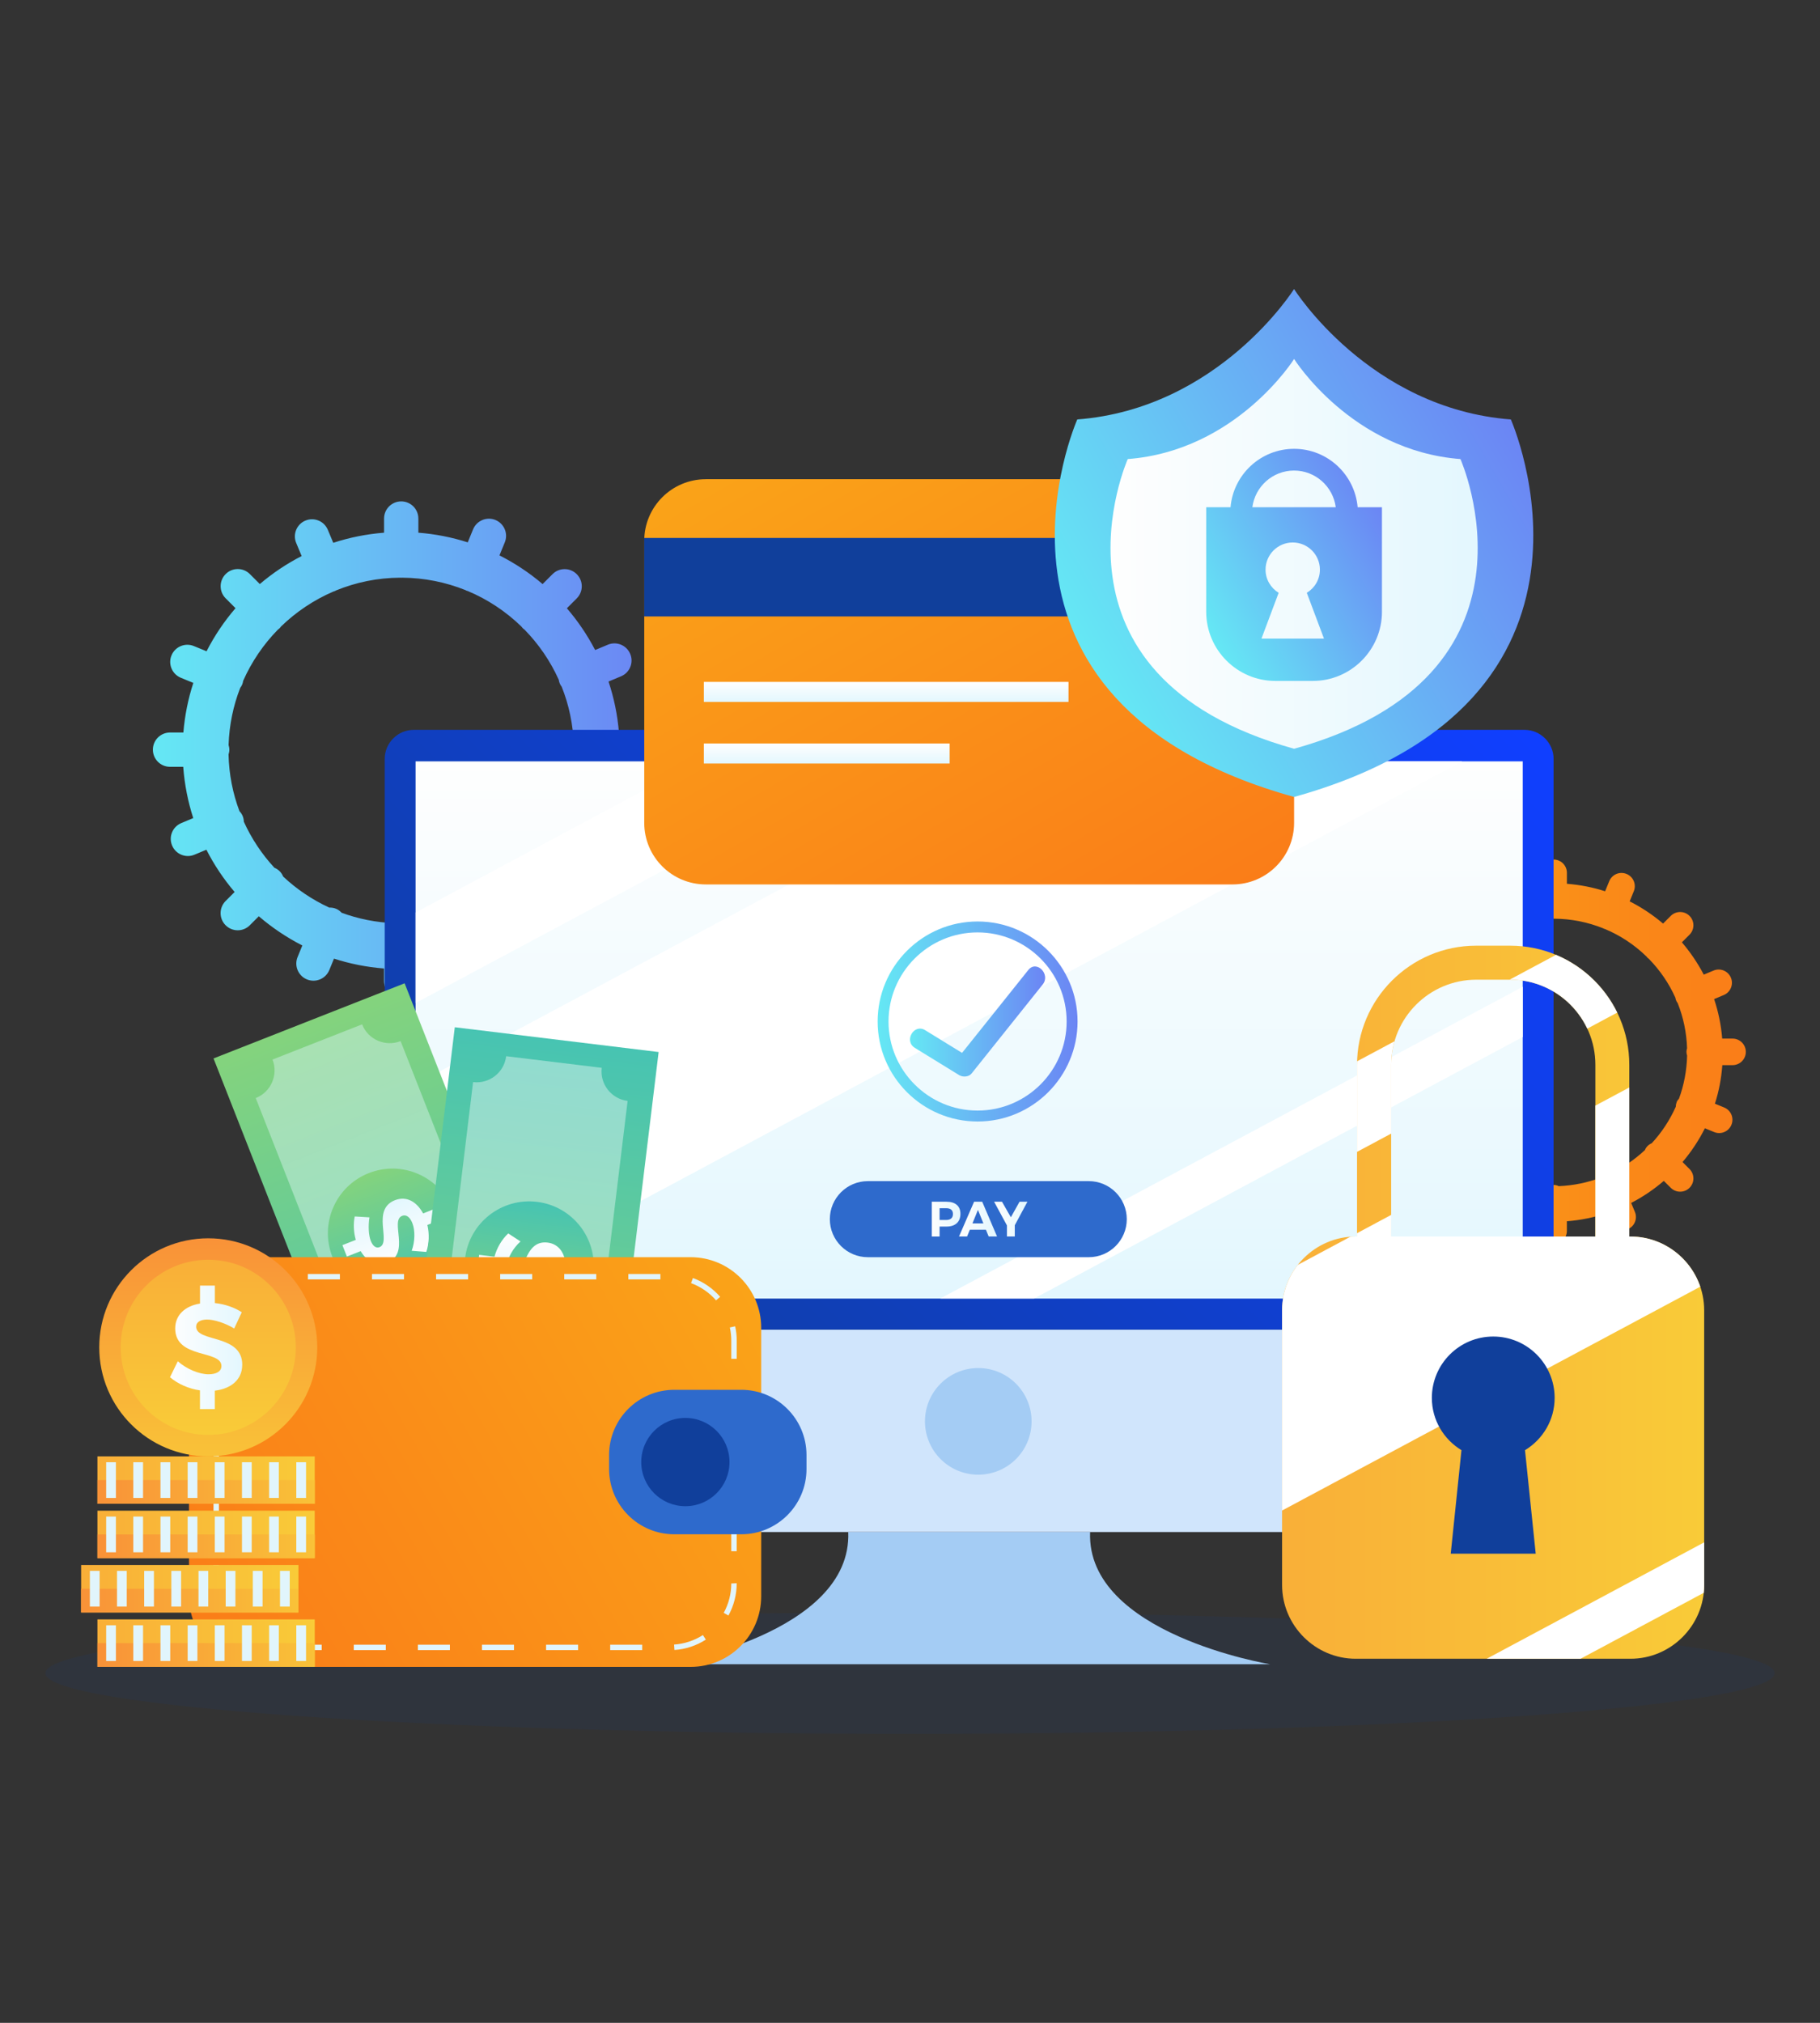
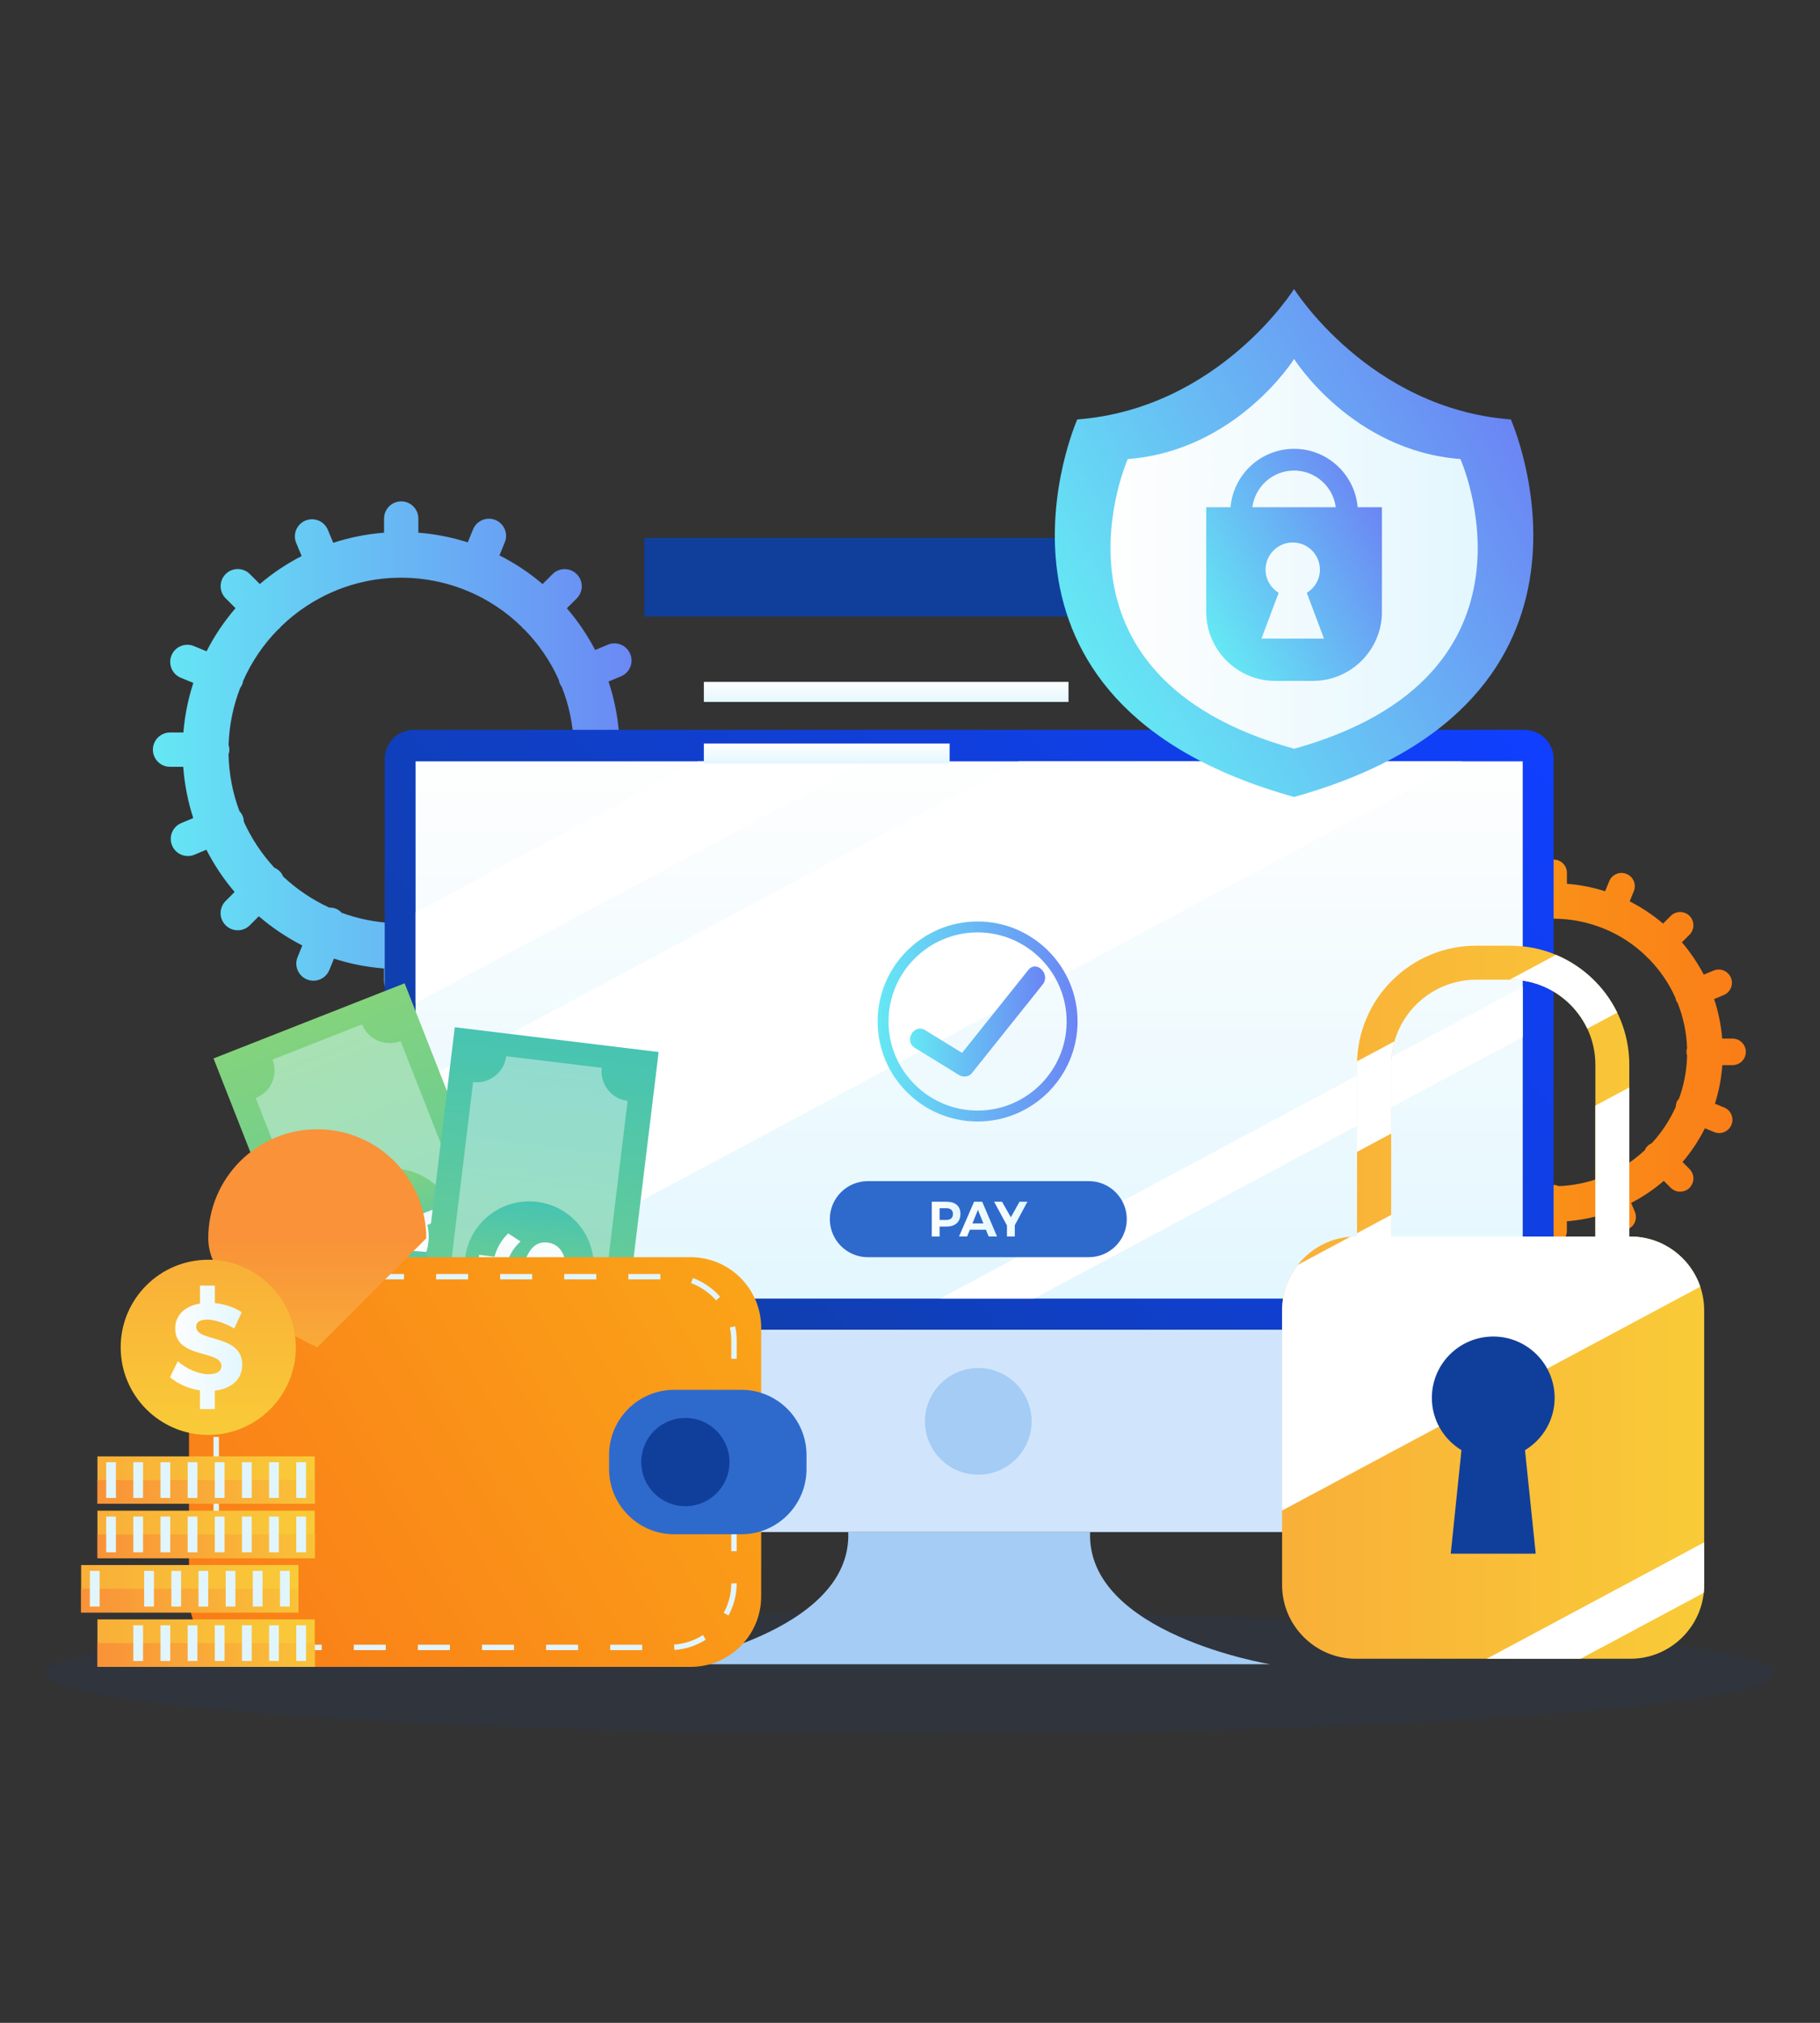
<svg xmlns="http://www.w3.org/2000/svg" xmlns:xlink="http://www.w3.org/1999/xlink" id="_图层_1" data-name="图层 1" viewBox="0 0 450 500">
  <rect x="0" y="0" width="450" height="500" fill="#333333" stroke="none" />
  <defs>
    <style>
      .cls-1 {
        opacity: .1;
      }

      .cls-1, .cls-2 {
        fill: #103f9b;
      }

      .cls-3 {
        fill: url(#linear-gradient-15);
      }

      .cls-4 {
        fill: url(#linear-gradient-13);
      }

      .cls-5 {
        fill: url(#linear-gradient-28);
      }

      .cls-6 {
        fill: url(#linear-gradient-17);
      }

      .cls-6, .cls-7 {
        opacity: .4;
      }

      .cls-8 {
        fill: url(#linear-gradient-2);
      }

      .cls-9 {
        fill: url(#linear-gradient-25);
      }

      .cls-10 {
        fill: url(#linear-gradient-10);
      }

      .cls-11 {
        fill: url(#linear-gradient-12);
      }

      .cls-12 {
        fill: url(#linear-gradient-27);
      }

      .cls-13 {
        fill: #fff;
      }

      .cls-14 {
        fill: url(#linear-gradient-26);
      }

      .cls-15 {
        fill: none;
      }

      .cls-16 {
        fill: url(#linear-gradient-4);
      }

      .cls-17 {
        fill: url(#linear-gradient-35);
      }

      .cls-18 {
        fill: url(#linear-gradient-30);
      }

      .cls-19 {
        fill: #d0e5fc;
      }

      .cls-20 {
        fill: url(#linear-gradient-3);
      }

      .cls-21 {
        fill: url(#linear-gradient-34);
      }

      .cls-22 {
        clip-path: url(#clippath-1);
      }

      .cls-23 {
        fill: url(#linear-gradient-5);
      }

      .cls-24 {
        fill: url(#linear-gradient-22);
      }

      .cls-25 {
        fill: url(#linear-gradient-24);
      }

      .cls-26 {
        fill: url(#linear-gradient-33);
      }

      .cls-27 {
        fill: url(#linear-gradient-8);
      }

      .cls-28 {
        fill: #a4ccf4;
      }

      .cls-29 {
        fill: url(#linear-gradient-14);
      }

      .cls-30 {
        fill: url(#linear-gradient-29);
      }

      .cls-31 {
        fill: url(#linear-gradient-20);
      }

      .cls-32 {
        fill: url(#linear-gradient-7);
      }

      .cls-33 {
        fill: url(#linear-gradient-9);
      }

      .cls-34 {
        fill: url(#linear-gradient-11);
      }

      .cls-35 {
        fill: url(#linear-gradient-19);
      }

      .cls-36 {
        fill: url(#linear-gradient-6);
      }

      .cls-37 {
        fill: #e1f5fc;
      }

      .cls-38 {
        fill: url(#linear-gradient-36);
      }

      .cls-39 {
        fill: #2e6acc;
      }

      .cls-40 {
        fill: url(#linear-gradient-32);
      }

      .cls-41 {
        fill: url(#linear-gradient-16);
      }

      .cls-7 {
        fill: url(#linear-gradient-21);
      }

      .cls-42 {
        fill: url(#linear-gradient);
      }

      .cls-43 {
        fill: url(#linear-gradient-23);
      }

      .cls-44 {
        fill: url(#linear-gradient-31);
      }

      .cls-45 {
        clip-path: url(#clippath);
      }

      .cls-46 {
        fill: url(#linear-gradient-18);
      }
    </style>
    <linearGradient id="linear-gradient" x1="37.81" y1="185.3" x2="160.57" y2="185.3" gradientUnits="userSpaceOnUse">
      <stop offset="0" stop-color="#65e8f4" />
      <stop offset="1" stop-color="#6b85f4" />
    </linearGradient>
    <linearGradient id="linear-gradient-2" x1="336.6" y1="259.99" x2="431.65" y2="259.99" gradientUnits="userSpaceOnUse">
      <stop offset="0" stop-color="#faa318" />
      <stop offset="1" stop-color="#fa7d18" />
    </linearGradient>
    <linearGradient id="linear-gradient-3" x1="131.37" y1="364.9" x2="347.88" y2="148.38" gradientUnits="userSpaceOnUse">
      <stop offset="0" stop-color="#103f9b" />
      <stop offset="1" stop-color="#103fff" />
    </linearGradient>
    <linearGradient id="linear-gradient-4" x1="239.62" y1="188.19" x2="239.62" y2="320.98" gradientUnits="userSpaceOnUse">
      <stop offset="0" stop-color="#fefefe" />
      <stop offset="1" stop-color="#e3f7fe" />
    </linearGradient>
    <clipPath id="clippath">
      <rect class="cls-15" x="102.75" y="188.19" width="273.75" height="132.79" />
    </clipPath>
    <linearGradient id="linear-gradient-5" x1="200.65" y1="101" x2="278.6" y2="236.03" xlink:href="#linear-gradient-2" />
    <linearGradient id="linear-gradient-6" x1="219.11" y1="168.55" x2="219.11" y2="173.5" xlink:href="#linear-gradient-4" />
    <linearGradient id="linear-gradient-7" x1="204.41" y1="183.77" x2="204.41" y2="188.71" xlink:href="#linear-gradient-4" />
    <linearGradient id="linear-gradient-8" x1="270.15" y1="165.26" x2="374.38" y2="105.09" xlink:href="#linear-gradient" />
    <linearGradient id="linear-gradient-9" x1="274.57" y1="136.9" x2="365.36" y2="136.9" xlink:href="#linear-gradient-4" />
    <linearGradient id="linear-gradient-10" x1="297.3" y1="154.15" x2="343.05" y2="127.74" xlink:href="#linear-gradient" />
    <linearGradient id="linear-gradient-11" x1="217" y1="252.49" x2="266.43" y2="252.49" xlink:href="#linear-gradient" />
    <linearGradient id="linear-gradient-12" x1="225" y1="252.49" x2="258.42" y2="252.49" xlink:href="#linear-gradient" />
    <linearGradient id="linear-gradient-13" x1="230.38" y1="301.33" x2="237.47" y2="301.33" xlink:href="#linear-gradient-4" />
    <linearGradient id="linear-gradient-14" x1="237.12" y1="301.33" x2="246.52" y2="301.33" xlink:href="#linear-gradient-4" />
    <linearGradient id="linear-gradient-15" x1="245.78" y1="301.33" x2="254.04" y2="301.33" xlink:href="#linear-gradient-4" />
    <linearGradient id="linear-gradient-16" x1="-55.65" y1="519.09" x2="57.11" y2="519.09" gradientTransform="translate(-422.05 305.56) rotate(-90)" gradientUnits="userSpaceOnUse">
      <stop offset="0" stop-color="#47c4b2" />
      <stop offset="1" stop-color="#84d37d" />
    </linearGradient>
    <linearGradient id="linear-gradient-17" x1="-50.07" y1="519.09" x2="51.52" y2="519.09" gradientTransform="translate(-385.81 495.39) rotate(-111.46)" xlink:href="#linear-gradient-4" />
    <linearGradient id="linear-gradient-18" x1="-15.24" y1="519.09" x2="16.7" y2="519.09" gradientTransform="translate(-385.81 495.39) rotate(-111.46)" xlink:href="#linear-gradient-16" />
    <linearGradient id="linear-gradient-19" x1="-6.64" y1="519.09" x2="8.1" y2="519.09" gradientTransform="translate(-385.81 495.39) rotate(-111.46)" xlink:href="#linear-gradient-4" />
    <linearGradient id="linear-gradient-20" x1="-88.17" y1="493.29" x2="24.6" y2="493.29" gradientTransform="translate(99.07 806.22) rotate(180)" xlink:href="#linear-gradient-16" />
    <linearGradient id="linear-gradient-21" x1="-82.58" y1="493.29" x2="19.01" y2="493.29" gradientTransform="translate(616.7 403.97) rotate(96.93)" xlink:href="#linear-gradient-4" />
    <linearGradient id="linear-gradient-22" x1="-47.75" y1="493.29" x2="-15.81" y2="493.29" gradientTransform="translate(616.7 403.97) rotate(96.93)" xlink:href="#linear-gradient-16" />
    <linearGradient id="linear-gradient-23" x1="-39.15" y1="493.29" x2="-24.42" y2="493.29" gradientTransform="translate(616.7 403.97) rotate(96.93)" xlink:href="#linear-gradient-4" />
    <linearGradient id="linear-gradient-24" x1="186.9" y1="321.3" x2="48.03" y2="401.47" xlink:href="#linear-gradient-2" />
    <linearGradient id="linear-gradient-25" x1="24.09" y1="406.14" x2="77.82" y2="406.14" gradientUnits="userSpaceOnUse">
      <stop offset="0" stop-color="#f9af38" />
      <stop offset="1" stop-color="#f9cb38" />
    </linearGradient>
    <linearGradient id="linear-gradient-26" x1="24.09" y1="409.07" x2="77.82" y2="409.07" gradientUnits="userSpaceOnUse">
      <stop offset="0" stop-color="#f99238" />
      <stop offset="1" stop-color="#f9c238" />
    </linearGradient>
    <linearGradient id="linear-gradient-27" x1="20.06" y1="392.71" x2="73.79" y2="392.71" xlink:href="#linear-gradient-25" />
    <linearGradient id="linear-gradient-28" x1="20.06" y1="395.64" x2="73.79" y2="395.64" xlink:href="#linear-gradient-26" />
    <linearGradient id="linear-gradient-29" y1="365.84" y2="365.84" xlink:href="#linear-gradient-25" />
    <linearGradient id="linear-gradient-30" y1="368.77" y2="368.77" xlink:href="#linear-gradient-26" />
    <linearGradient id="linear-gradient-31" y1="379.27" y2="379.27" xlink:href="#linear-gradient-25" />
    <linearGradient id="linear-gradient-32" y1="382.21" y2="382.21" xlink:href="#linear-gradient-26" />
    <linearGradient id="linear-gradient-33" x1="51.49" y1="306.08" x2="51.49" y2="359.98" xlink:href="#linear-gradient-26" />
    <linearGradient id="linear-gradient-34" x1="51.49" y1="311.38" x2="51.49" y2="354.68" xlink:href="#linear-gradient-25" />
    <linearGradient id="linear-gradient-35" x1="42.03" y1="333.03" x2="59.89" y2="333.03" xlink:href="#linear-gradient-4" />
    <linearGradient id="linear-gradient-36" x1="317.02" y1="321.88" x2="421.39" y2="321.88" xlink:href="#linear-gradient-25" />
    <clipPath id="clippath-1">
      <path class="cls-15" d="M403.15,305.64h-.3v-42.44c0-16.24-13.21-29.45-29.45-29.45h-8.42c-16.24,0-29.45,13.21-29.45,29.45v42.44h-.3c-10.03,0-18.23,8.2-18.23,18.23v67.91c0,10.03,8.2,18.23,18.23,18.23h67.9c10.03,0,18.23-8.2,18.23-18.23v-67.91c0-10.03-8.2-18.23-18.23-18.23ZM394.45,305.64h-50.48v-42.44c0-11.6,9.44-21.04,21.03-21.04h8.42c11.6,0,21.04,9.44,21.04,21.04v42.44Z" />
    </clipPath>
  </defs>
  <path class="cls-1" d="M438.78,413.57c0,8.28-95.71,15-213.78,15s-213.78-6.71-213.78-15,95.71-15,213.78-15,213.78,6.71,213.78,15Z" />
  <path class="cls-42" d="M156.34,181.07h-3.3c-.36-4.37-1.24-8.6-2.58-12.61l3.09-1.29c2.16-.9,3.18-3.39,2.27-5.54-.9-2.16-3.38-3.18-5.54-2.27l-3.13,1.31c-1.93-3.71-4.28-7.17-6.99-10.32l2.44-2.44c1.66-1.66,1.66-4.34,0-5.99-1.65-1.66-4.34-1.66-5.99,0l-2.45,2.45c-3.25-2.77-6.83-5.15-10.67-7.09l1.32-3.22c.89-2.17-.15-4.64-2.31-5.53-2.16-.89-4.64.15-5.53,2.31l-1.32,3.22c-3.9-1.25-7.99-2.06-12.21-2.39v-3.5c0-2.34-1.9-4.24-4.24-4.24s-4.24,1.9-4.24,4.24v3.5c-4.35.34-8.56,1.19-12.56,2.5l-1.35-3.22c-.9-2.16-3.39-3.17-5.54-2.27-2.16.9-3.18,3.39-2.27,5.54l1.34,3.22c-3.72,1.91-7.19,4.24-10.34,6.92l-2.46-2.46c-1.65-1.66-4.34-1.66-5.99,0-1.65,1.65-1.65,4.34,0,5.99l2.44,2.44c-2.79,3.24-5.2,6.81-7.16,10.65l-3.14-1.29c-2.16-.89-4.64.15-5.53,2.31-.89,2.16.15,4.64,2.31,5.53l3.09,1.27c-1.28,3.91-2.11,8.02-2.46,12.26h-3.3c-2.34,0-4.24,1.9-4.24,4.24s1.9,4.24,4.24,4.24h3.26c.33,4.39,1.17,8.63,2.48,12.67l-2.96,1.24c-2.16.9-3.18,3.39-2.27,5.54.9,2.16,3.39,3.18,5.54,2.27l2.94-1.23c1.92,3.76,4.26,7.26,6.98,10.45l-2.23,2.23c-1.65,1.66-1.65,4.34,0,5.99,1.66,1.66,4.34,1.66,5.99,0l2.22-2.22c3.27,2.81,6.88,5.24,10.76,7.22l-1.17,2.86c-.89,2.16.15,4.64,2.31,5.53,2.17.89,4.64-.15,5.53-2.31l1.16-2.83c3.95,1.28,8.09,2.1,12.37,2.44v3.06c0,2.34,1.9,4.24,4.24,4.24s4.24-1.9,4.24-4.24v-3.06c4.41-.34,8.67-1.22,12.72-2.56l1.18,2.83c.9,2.16,3.39,3.18,5.54,2.27,2.16-.9,3.18-3.38,2.28-5.54l-1.19-2.85c3.75-1.94,7.25-4.31,10.43-7.05l2.22,2.22c1.65,1.66,4.34,1.66,5.99,0,1.66-1.66,1.66-4.34,0-5.99l-2.23-2.24c2.79-3.28,5.19-6.9,7.14-10.78l2.95,1.21c2.16.89,4.64-.15,5.53-2.31.89-2.17-.15-4.64-2.31-5.53l-2.96-1.22c1.25-3.93,2.05-8.05,2.36-12.31h3.27c2.34,0,4.24-1.9,4.24-4.24s-1.9-4.24-4.24-4.24ZM138.5,201.44c-.19.46-.28.94-.28,1.41-1.92,4.3-4.52,8.24-7.68,11.65-.47.19-.92.47-1.3.86-.39.39-.67.84-.86,1.31-3.27,3.07-7.03,5.63-11.14,7.55-.55-.02-1.11.07-1.65.29-.55.23-1,.58-1.38.99-4.18,1.58-8.67,2.51-13.35,2.69-.51-.24-1.07-.39-1.67-.39s-1.16.15-1.67.39c-4.57-.18-8.97-1.07-13.06-2.58-.38-.42-.84-.77-1.39-.99-.54-.22-1.1-.3-1.65-.28-4.22-1.94-8.06-4.54-11.41-7.68-.19-.48-.47-.93-.86-1.31-.38-.38-.83-.67-1.3-.86-3.09-3.34-5.65-7.18-7.56-11.38-.01-.47-.1-.95-.29-1.41-.19-.46-.47-.85-.79-1.19-1.65-4.38-2.59-9.1-2.7-14.02.12-.37.2-.77.2-1.18s-.08-.79-.19-1.16c.16-4.97,1.16-9.73,2.88-14.13.19-.26.36-.53.49-.84.12-.3.19-.6.24-.91,2.1-4.73,5.02-9.01,8.6-12.66.15-.11.3-.22.43-.35.12-.12.21-.26.31-.39,3.74-3.63,8.13-6.58,12.98-8.66.12-.04.24-.06.35-.11.1-.04.18-.1.27-.15,4.92-2.01,10.29-3.14,15.91-3.16.07,0,.14.02.21.02s.14-.02.21-.02c5.53.03,10.81,1.12,15.66,3.06.09.04.16.1.26.14.12.05.24.07.36.11,4.96,2.08,9.44,5.08,13.24,8.77.1.13.2.27.32.39.13.13.28.24.43.35,3.51,3.58,6.39,7.77,8.48,12.4.05.3.12.6.24.9.13.31.3.58.49.83,1.79,4.48,2.83,9.33,2.99,14.41-.12.37-.2.75-.2,1.16s.08.81.2,1.18c-.11,4.81-1.01,9.43-2.59,13.73-.33.34-.6.74-.79,1.21Z" />
  <path class="cls-8" d="M428.37,256.71h-2.55c-.28-3.38-.96-6.66-2-9.76l2.39-1c1.67-.7,2.46-2.62,1.76-4.29-.7-1.67-2.62-2.46-4.29-1.76l-2.42,1.01c-1.5-2.87-3.32-5.55-5.41-7.99l1.89-1.89c1.28-1.28,1.28-3.36,0-4.64-1.28-1.28-3.36-1.28-4.64,0l-1.9,1.9c-2.52-2.14-5.29-3.99-8.26-5.49l1.02-2.5c.69-1.68-.11-3.59-1.79-4.28-1.68-.69-3.59.11-4.28,1.79l-1.02,2.49c-3.02-.97-6.18-1.59-9.45-1.85v-2.71c0-1.81-1.47-3.28-3.28-3.28s-3.28,1.47-3.28,3.28v2.71c-3.37.26-6.62.92-9.72,1.94l-1.04-2.49c-.7-1.67-2.62-2.46-4.29-1.76-1.67.7-2.46,2.62-1.76,4.29l1.04,2.49c-2.88,1.48-5.56,3.28-8.01,5.36l-1.9-1.9c-1.28-1.28-3.36-1.28-4.64,0-1.28,1.28-1.28,3.36,0,4.64l1.89,1.89c-2.16,2.51-4.02,5.28-5.55,8.25l-2.43-1c-1.68-.69-3.59.11-4.28,1.79-.69,1.67.11,3.59,1.79,4.28l2.39.98c-.99,3.03-1.64,6.21-1.91,9.49h-2.55c-1.81,0-3.28,1.47-3.28,3.28s1.47,3.28,3.28,3.28h2.53c.25,3.39.9,6.68,1.92,9.81l-2.29.96c-1.67.7-2.46,2.62-1.76,4.29.7,1.67,2.62,2.46,4.29,1.76l2.28-.95c1.49,2.91,3.3,5.62,5.4,8.09l-1.73,1.73c-1.28,1.28-1.28,3.36,0,4.64,1.28,1.28,3.36,1.28,4.64,0l1.72-1.71c2.53,2.18,5.33,4.06,8.33,5.59l-.91,2.21c-.69,1.68.11,3.59,1.79,4.28,1.68.69,3.59-.12,4.28-1.79l.9-2.19c3.05.99,6.26,1.63,9.57,1.89v2.37c0,1.81,1.47,3.28,3.28,3.28s3.28-1.47,3.28-3.28v-2.37c3.41-.27,6.71-.94,9.85-1.98l.92,2.19c.7,1.67,2.62,2.46,4.29,1.76,1.67-.7,2.46-2.62,1.76-4.29l-.92-2.21c2.91-1.51,5.61-3.34,8.07-5.45l1.72,1.71c1.28,1.28,3.36,1.28,4.64,0,1.28-1.28,1.28-3.36,0-4.64l-1.73-1.73c2.16-2.54,4.02-5.34,5.53-8.35l2.28.94c1.68.69,3.59-.11,4.28-1.79.69-1.68-.11-3.59-1.79-4.28l-2.29-.94c.97-3.04,1.59-6.24,1.83-9.53h2.53c1.81,0,3.28-1.47,3.28-3.28s-1.47-3.28-3.28-3.28ZM414.56,272.48c-.15.36-.21.73-.22,1.09-1.49,3.33-3.5,6.38-5.95,9.02-.37.15-.71.37-1.01.66-.3.3-.52.64-.67,1.02-2.54,2.37-5.44,4.36-8.63,5.84-.42-.02-.86.05-1.27.23-.42.18-.78.45-1.07.76-3.24,1.22-6.71,1.94-10.34,2.09-.39-.19-.83-.3-1.29-.3s-.9.11-1.29.3c-3.54-.14-6.94-.83-10.11-2-.29-.32-.65-.59-1.08-.77-.42-.17-.85-.23-1.28-.21-3.26-1.5-6.24-3.52-8.83-5.94-.15-.37-.37-.72-.67-1.02s-.64-.52-1.01-.66c-2.39-2.59-4.38-5.56-5.86-8.81,0-.37-.08-.74-.23-1.09-.15-.35-.36-.66-.61-.92-1.28-3.39-2-7.04-2.09-10.85.09-.29.16-.6.16-.92s-.06-.61-.15-.9c.12-3.85.9-7.53,2.23-10.94.15-.2.28-.41.38-.65.09-.23.15-.47.18-.71,1.62-3.66,3.89-6.98,6.66-9.8.11-.08.23-.17.33-.27.09-.09.16-.2.24-.3,2.89-2.81,6.29-5.1,10.05-6.71.09-.03.18-.04.27-.08.08-.03.14-.08.21-.11,3.81-1.56,7.97-2.43,12.32-2.45.06,0,.11.02.16.02s.11-.01.16-.02c4.28.02,8.37.87,12.12,2.37.07.03.13.08.2.11.09.04.19.05.28.08,3.84,1.61,7.31,3.93,10.25,6.79.08.1.15.21.24.3.1.1.22.19.34.27,2.72,2.77,4.95,6.02,6.56,9.6.04.23.09.47.19.7.1.24.23.45.38.64,1.38,3.47,2.2,7.23,2.32,11.16-.09.29-.15.58-.15.9s.07.63.16.92c-.09,3.72-.78,7.3-2,10.63-.25.26-.47.57-.62.94Z" />
  <path class="cls-19" d="M95.12,328.65v42.85c0,3.96,3.23,7.19,7.19,7.19h274.63c3.95,0,7.19-3.23,7.19-7.19v-42.85H95.12Z" />
  <path class="cls-20" d="M384.13,328.65v-141.06c0-3.95-3.24-7.19-7.19-7.19H102.31c-3.95,0-7.19,3.24-7.19,7.19v141.06h289.01Z" />
  <rect class="cls-16" x="102.75" y="188.19" width="273.75" height="132.79" />
  <g class="cls-45">
    <rect class="cls-13" x="-25.57" y="170.54" width="467.21" height="19.73" transform="translate(-60.5 119.48) rotate(-28.15)" />
    <rect class="cls-13" x="16.31" y="192.75" width="467.21" height="51.7" transform="translate(-73.57 143.76) rotate(-28.15)" />
    <rect class="cls-13" x="53.39" y="292.53" width="467.21" height="10.95" transform="translate(-106.65 170.65) rotate(-28.15)" />
  </g>
  <path class="cls-28" d="M269.53,378.7h-59.8c.99,25.18-44.5,32.66-44.5,32.66h148.8s-45.49-7.47-44.5-32.66Z" />
  <path class="cls-28" d="M255.06,351.33c0,7.28-5.9,13.18-13.18,13.18s-13.18-5.9-13.18-13.18,5.9-13.18,13.18-13.18,13.18,5.9,13.18,13.18Z" />
-   <path class="cls-23" d="M174.51,118.44h130.24c8.4,0,15.22,6.82,15.22,15.22v69.73c0,8.4-6.82,15.22-15.22,15.22h-130.24c-8.4,0-15.22-6.82-15.22-15.22v-69.72c0-8.4,6.82-15.22,15.22-15.22Z" />
  <rect class="cls-2" x="159.29" y="132.97" width="160.68" height="19.4" />
  <rect class="cls-36" x="174.03" y="168.55" width="90.16" height="4.95" />
  <rect class="cls-32" x="174.03" y="183.77" width="60.77" height="4.95" />
  <path class="cls-27" d="M373.56,103.68c-35.06-2.69-53.6-32.24-53.6-32.24,0,0-18.54,29.55-53.6,32.24,0,0-31.03,69.76,53.6,93.31,84.62-23.55,53.6-93.31,53.6-93.31Z" />
  <path class="cls-33" d="M361.1,113.47c-26.9-2.06-41.13-24.74-41.13-24.74,0,0-14.23,22.68-41.13,24.74,0,0-23.81,53.53,41.13,71.61,64.95-18.07,41.13-71.61,41.13-71.61Z" />
  <path class="cls-10" d="M335.68,125.38c-.69-8.08-7.46-14.44-15.71-14.44s-15.03,6.36-15.72,14.44h-6.01v25.86c0,9.39,7.68,17.07,17.07,17.07h9.31c9.39,0,17.07-7.68,17.07-17.07v-25.86h-6.01ZM311.9,157.85l4.25-11.32c-1.93-1.18-3.24-3.29-3.24-5.72,0-3.71,3.01-6.72,6.72-6.72s6.72,3.01,6.72,6.72c0,2.43-1.3,4.54-3.24,5.72l4.25,11.32h-15.45ZM309.65,125.38c.66-5.11,5.03-9.07,10.31-9.07s9.65,3.96,10.31,9.07h-20.63Z" />
  <path class="cls-34" d="M241.71,277.21c-13.63,0-24.71-11.09-24.71-24.72s11.09-24.72,24.71-24.72,24.72,11.09,24.72,24.72-11.09,24.72-24.72,24.72ZM241.71,230.47c-12.14,0-22.02,9.88-22.02,22.02s9.88,22.02,22.02,22.02,22.02-9.88,22.02-22.02-9.88-22.02-22.02-22.02Z" />
  <path class="cls-11" d="M254.25,239.76c-5.46,6.83-10.92,13.66-16.38,20.49-3.04-1.87-6.08-3.74-9.12-5.61-2.79-1.71-5.32,2.66-2.55,4.37,3.66,2.25,7.31,4.49,10.96,6.74.89.54,2.37.47,3.06-.4,5.87-7.34,11.74-14.68,17.6-22.02,2.01-2.52-1.54-6.12-3.57-3.57Z" />
  <path class="cls-39" d="M278.6,301.35c0,5.19-4.21,9.4-9.4,9.4h-54.62c-5.19,0-9.4-4.21-9.4-9.4h0c0-5.19,4.21-9.4,9.4-9.4h54.62c5.19,0,9.4,4.21,9.4,9.4h0Z" />
  <path class="cls-4" d="M234.03,297.04c2.19,0,3.44,1.08,3.44,2.98,0,2-1.25,3.16-3.44,3.16h-1.71v2.46h-1.94v-8.6h3.65ZM232.32,301.55h1.61c1.08,0,1.69-.49,1.69-1.47s-.61-1.44-1.69-1.44h-1.61v2.91Z" />
  <path class="cls-29" d="M239.8,303.96l-.68,1.67h-2l3.73-8.6h2l3.67,8.6h-2.07l-.68-1.67h-3.98ZM241.8,299.06l-1.36,3.34h2.71l-1.35-3.34Z" />
  <path class="cls-3" d="M250.91,305.63h-1.94v-2.73l-3.18-5.87h1.95l2.2,3.85,2.15-3.85h1.95l-3.13,5.82v2.78Z" />
  <rect class="cls-41" x="71.65" y="248.44" width="50.77" height="112.76" transform="translate(-104.78 56.62) rotate(-21.46)" />
  <path class="cls-6" d="M104.54,356.46l22.15-8.71c-1.48-3.77.38-8.04,4.15-9.52h0l-31.79-80.89h0c-3.77,1.48-8.04-.37-9.52-4.14l-22.15,8.7c1.48,3.77-.38,8.04-4.15,9.52l31.79,80.89c3.77-1.49,8.04.37,9.52,4.15Z" />
  <path class="cls-46" d="M91.2,289.96c8.21-3.22,17.47.81,20.7,9.02,3.23,8.21-.81,17.48-9.02,20.7-8.21,3.23-17.48-.81-20.7-9.02-3.23-8.21.81-17.48,9.02-20.7Z" />
  <path class="cls-35" d="M97.67,296.66c2.85-1.12,5.4.4,6.94,3.27l3.5-1.37,1.11,2.82-3.55,1.4c.53,2.26.42,4.67-.26,6.67l-3.62-.29c.84-2.28.86-5.06.18-6.8-.6-1.53-1.52-2.23-2.54-1.83-3.11,1.22,2.15,9.28-3.68,11.57-2.52.99-4.98-.16-6.57-2.85l-3.41,1.34-1.11-2.82,3.31-1.3c-.56-1.98-.62-4.07-.26-5.79l3.64.22c-.35,2.15-.2,4.48.32,5.8.49,1.25,1.27,1.91,2.16,1.57,3.03-1.19-2.11-9.3,3.83-11.61Z" />
  <rect class="cls-31" x="74.46" y="287.55" width="112.76" height="50.77" transform="translate(-195.59 405.07) rotate(-83.07)" />
  <path class="cls-7" d="M148.78,263.94l-23.63-2.87c-.49,4.03-4.15,6.89-8.18,6.4h0l-10.48,86.27h0c4.02.49,6.89,4.15,6.4,8.18l23.63,2.87c.49-4.02,4.15-6.9,8.18-6.4l10.48-86.27c-4.02-.49-6.89-4.15-6.4-8.17Z" />
  <path class="cls-24" d="M128.91,328.78c-8.75-1.07-14.99-9.02-13.92-17.78,1.06-8.76,9.02-14.99,17.78-13.93,8.76,1.06,14.99,9.02,13.93,17.78-1.06,8.75-9.02,14.99-17.78,13.92Z" />
  <path class="cls-43" d="M126.4,319.81c-3.04-.37-4.56-2.92-4.55-6.18l-3.74-.45.36-3.01,3.79.46c.6-2.24,1.85-4.31,3.4-5.75l3.04,1.98c-1.83,1.61-3.16,4.05-3.39,5.9-.2,1.63.28,2.68,1.36,2.81,3.31.4,2.52-9.19,8.74-8.43,2.68.33,4.3,2.51,4.43,5.63l3.64.44-.37,3.01-3.54-.43c-.45,2.01-1.39,3.88-2.52,5.22l-3.1-1.93c1.33-1.72,2.3-3.85,2.47-5.25.16-1.33-.21-2.29-1.16-2.41-3.24-.39-2.57,9.18-8.89,8.39Z" />
  <path class="cls-25" d="M64.19,310.75h106.56c9.64,0,17.46,7.82,17.46,17.46v66.35c0,9.64-7.82,17.46-17.46,17.46h-106.56c-9.64,0-17.46-7.82-17.46-17.46v-66.35c0-9.64,7.82-17.46,17.46-17.46Z" />
  <path class="cls-37" d="M158.79,407.87h-7.92v-1.34h7.92v1.34ZM142.94,407.87h-7.92v-1.34h7.92v1.34ZM127.09,407.87h-7.92v-1.34h7.92v1.34ZM111.24,407.87h-7.92v-1.34h7.92v1.34ZM95.39,407.87h-7.92v-1.34h7.92v1.34ZM79.54,407.87h-7.92v-1.34h7.92v1.34ZM166.76,407.84l-.09-1.34c2.52-.17,4.99-.98,7.13-2.35l.72,1.13c-2.33,1.49-5.01,2.38-7.76,2.56ZM63.57,406.86c-2.58-.96-4.9-2.56-6.72-4.65l1.01-.88c1.67,1.92,3.81,3.39,6.18,4.27l-.47,1.26ZM180.11,399.32l-1.17-.65c1.22-2.22,1.87-4.73,1.87-7.27l1.34-.06v.06c0,2.76-.71,5.5-2.04,7.92ZM53.16,394.91c-.25-1.15-.38-2.33-.38-3.51v-4.53h1.34v4.53c0,1.09.12,2.17.35,3.22l-1.31.29ZM182.15,383.42h-1.34v-7.93h1.34v7.93ZM54.13,378.95h-1.34v-7.93h1.34v7.93ZM182.15,367.57h-1.34v-7.93h1.34v7.93ZM54.13,363.1h-1.34v-7.93h1.34v7.93ZM182.15,351.72h-1.34v-7.92h1.34v7.92ZM54.13,347.25h-1.34v-7.92h1.34v7.92ZM182.15,335.87h-1.34v-4.5c0-1.09-.12-2.19-.35-3.25l1.31-.29c.26,1.16.39,2.35.39,3.54v4.5ZM52.79,331.4v-.03c0-2.75.7-5.48,2.02-7.89l1.18.64c-1.22,2.21-1.86,4.72-1.86,7.24l-1.34.03ZM177.05,321.42c-1.68-1.92-3.82-3.39-6.19-4.26l.47-1.26c2.58.95,4.91,2.55,6.73,4.64l-1.01.88ZM61.11,318.64l-.73-1.13c2.33-1.5,5.01-2.39,7.76-2.57l.09,1.34c-2.52.17-4.99.99-7.12,2.36ZM163.29,316.24h-7.93v-1.34h7.93v1.34ZM147.43,316.24h-7.92v-1.34h7.92v1.34ZM131.59,316.24h-7.92v-1.34h7.92v1.34ZM115.74,316.24h-7.92v-1.34h7.92v1.34ZM99.89,316.24h-7.92v-1.34h7.92v1.34ZM84.04,316.24h-7.93v-1.34h7.93v1.34Z" />
  <path class="cls-39" d="M166.72,343.53h16.57c8.9,0,16.12,7.22,16.12,16.12v3.47c0,8.9-7.22,16.12-16.12,16.12h-16.57c-8.9,0-16.12-7.22-16.12-16.12v-3.47c0-8.9,7.22-16.12,16.12-16.12Z" />
  <circle class="cls-2" cx="169.46" cy="361.39" r="10.91" />
  <rect class="cls-9" x="24.09" y="400.28" width="53.73" height="11.72" />
  <rect class="cls-14" x="24.09" y="406.14" width="53.73" height="5.86" />
-   <rect class="cls-37" x="26.25" y="401.73" width="2.41" height="8.83" />
  <rect class="cls-37" x="32.96" y="401.73" width="2.41" height="8.83" />
  <rect class="cls-37" x="39.68" y="401.73" width="2.41" height="8.83" />
  <rect class="cls-37" x="46.4" y="401.73" width="2.41" height="8.83" />
  <rect class="cls-37" x="53.11" y="401.73" width="2.41" height="8.83" />
  <rect class="cls-37" x="59.83" y="401.73" width="2.41" height="8.83" />
  <rect class="cls-37" x="66.54" y="401.73" width="2.41" height="8.83" />
  <rect class="cls-37" x="73.26" y="401.73" width="2.41" height="8.83" />
  <rect class="cls-12" x="20.06" y="386.84" width="53.73" height="11.73" />
  <rect class="cls-5" x="20.06" y="392.71" width="53.73" height="5.86" />
  <rect class="cls-37" x="22.22" y="388.29" width="2.41" height="8.82" />
-   <rect class="cls-37" x="28.93" y="388.29" width="2.41" height="8.82" />
  <rect class="cls-37" x="35.65" y="388.29" width="2.41" height="8.82" />
  <rect class="cls-37" x="42.37" y="388.29" width="2.41" height="8.82" />
  <rect class="cls-37" x="49.08" y="388.29" width="2.41" height="8.82" />
  <rect class="cls-37" x="55.8" y="388.29" width="2.41" height="8.82" />
  <rect class="cls-37" x="62.51" y="388.29" width="2.41" height="8.82" />
  <rect class="cls-37" x="69.23" y="388.29" width="2.41" height="8.82" />
  <rect class="cls-30" x="24.09" y="359.98" width="53.73" height="11.72" />
  <rect class="cls-18" x="24.09" y="365.84" width="53.73" height="5.86" />
  <rect class="cls-37" x="26.25" y="361.43" width="2.41" height="8.83" />
  <rect class="cls-37" x="32.96" y="361.43" width="2.41" height="8.83" />
  <rect class="cls-37" x="39.68" y="361.43" width="2.41" height="8.83" />
  <rect class="cls-37" x="46.4" y="361.43" width="2.41" height="8.83" />
  <rect class="cls-37" x="53.11" y="361.43" width="2.41" height="8.83" />
  <rect class="cls-37" x="59.83" y="361.43" width="2.41" height="8.83" />
  <rect class="cls-37" x="66.54" y="361.43" width="2.41" height="8.83" />
  <rect class="cls-37" x="73.26" y="361.43" width="2.41" height="8.83" />
  <rect class="cls-44" x="24.09" y="373.41" width="53.73" height="11.72" />
  <rect class="cls-40" x="24.09" y="379.28" width="53.73" height="5.86" />
  <rect class="cls-37" x="26.25" y="374.86" width="2.41" height="8.83" />
  <rect class="cls-37" x="32.96" y="374.86" width="2.41" height="8.83" />
  <rect class="cls-37" x="39.68" y="374.86" width="2.41" height="8.83" />
  <rect class="cls-37" x="46.4" y="374.86" width="2.41" height="8.83" />
  <rect class="cls-37" x="53.11" y="374.86" width="2.41" height="8.83" />
  <rect class="cls-37" x="59.83" y="374.86" width="2.41" height="8.83" />
  <rect class="cls-37" x="66.54" y="374.86" width="2.41" height="8.83" />
  <rect class="cls-37" x="73.26" y="374.86" width="2.41" height="8.83" />
-   <path class="cls-26" d="M78.44,333.03c0,14.88-12.07,26.95-26.95,26.95s-26.95-12.07-26.95-26.95,12.06-26.95,26.95-26.95,26.95,12.07,26.95,26.95Z" />
+   <path class="cls-26" d="M78.44,333.03s-26.95-12.07-26.95-26.95,12.06-26.95,26.95-26.95,26.95,12.07,26.95,26.95Z" />
  <path class="cls-21" d="M73.14,333.03c0,11.96-9.69,21.65-21.65,21.65s-21.65-9.69-21.65-21.65,9.69-21.65,21.65-21.65,21.65,9.69,21.65,21.65Z" />
  <path class="cls-17" d="M59.89,337.37c0,3.71-2.85,5.91-6.77,6.37v4.56h-3.68v-4.63c-2.79-.4-5.45-1.59-7.41-3.25l1.93-3.95c2.2,1.96,5.33,3.22,7.6,3.22,1.99,0,3.19-.74,3.19-2.05,0-4.04-11.43-1.69-11.43-9.28,0-3.28,2.39-5.54,6.13-6.15v-4.44h3.68v4.32c2.48.25,4.87,1.1,6.65,2.27l-1.87,4.01c-2.27-1.35-4.96-2.2-6.68-2.2-1.62,0-2.73.58-2.73,1.75,0,3.95,11.43,1.74,11.4,9.46Z" />
  <path class="cls-38" d="M403.15,305.64h-.3v-42.44c0-16.24-13.21-29.45-29.45-29.45h-8.42c-16.24,0-29.45,13.21-29.45,29.45v42.44h-.3c-10.03,0-18.23,8.2-18.23,18.23v67.91c0,10.03,8.2,18.23,18.23,18.23h67.9c10.03,0,18.23-8.2,18.23-18.23v-67.91c0-10.03-8.2-18.23-18.23-18.23ZM394.45,305.64h-50.48v-42.44c0-11.6,9.44-21.04,21.03-21.04h8.42c11.6,0,21.04,9.44,21.04,21.04v42.44Z" />
  <g class="cls-22">
    <rect class="cls-13" x="159.6" y="232.8" width="467.21" height="19.73" transform="translate(-67.97 214.21) rotate(-28.15)" />
    <rect class="cls-13" x="201.48" y="255.01" width="467.21" height="51.7" transform="translate(-81.04 238.49) rotate(-28.15)" />
    <rect class="cls-13" x="238.56" y="354.79" width="467.21" height="10.95" transform="translate(-114.12 265.37) rotate(-28.15)" />
  </g>
  <path class="cls-2" d="M377.06,358.45l2.65,25.58h-21.01l2.65-25.58c-4.37-2.66-7.32-7.43-7.32-12.92,0-8.38,6.8-15.17,15.18-15.17s15.18,6.79,15.18,15.17c0,5.49-2.95,10.26-7.32,12.92Z" />
</svg>